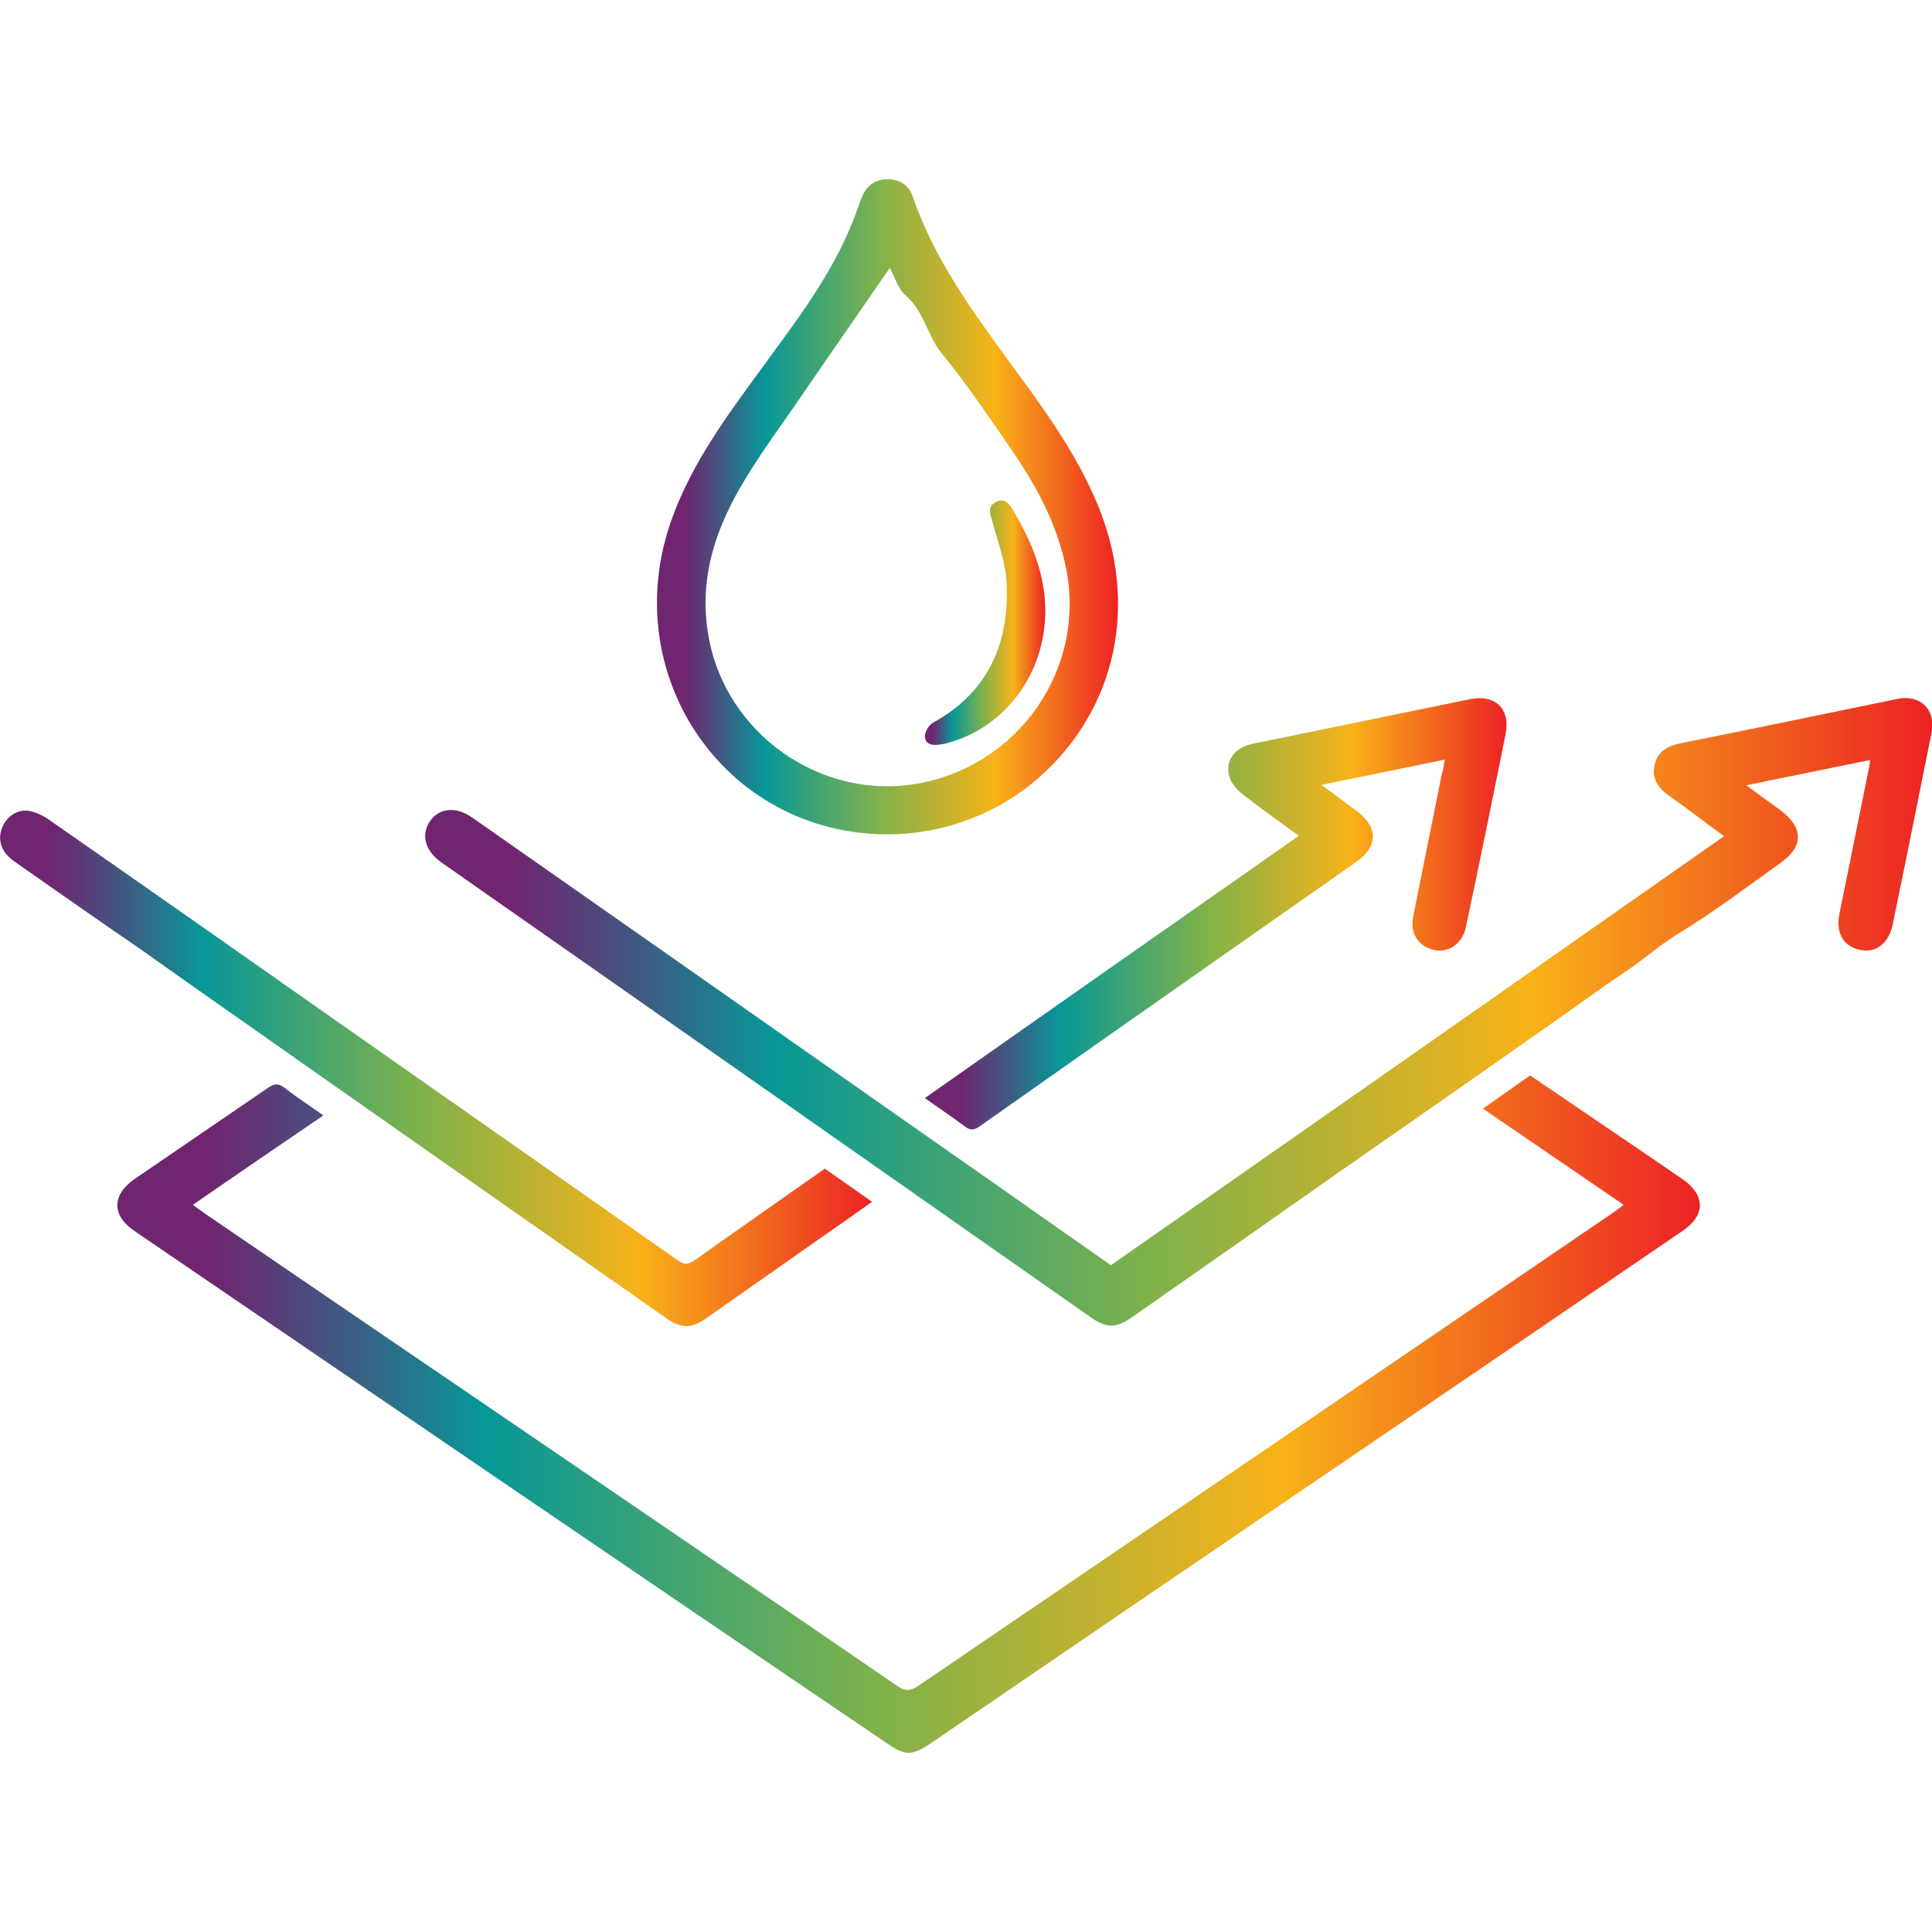
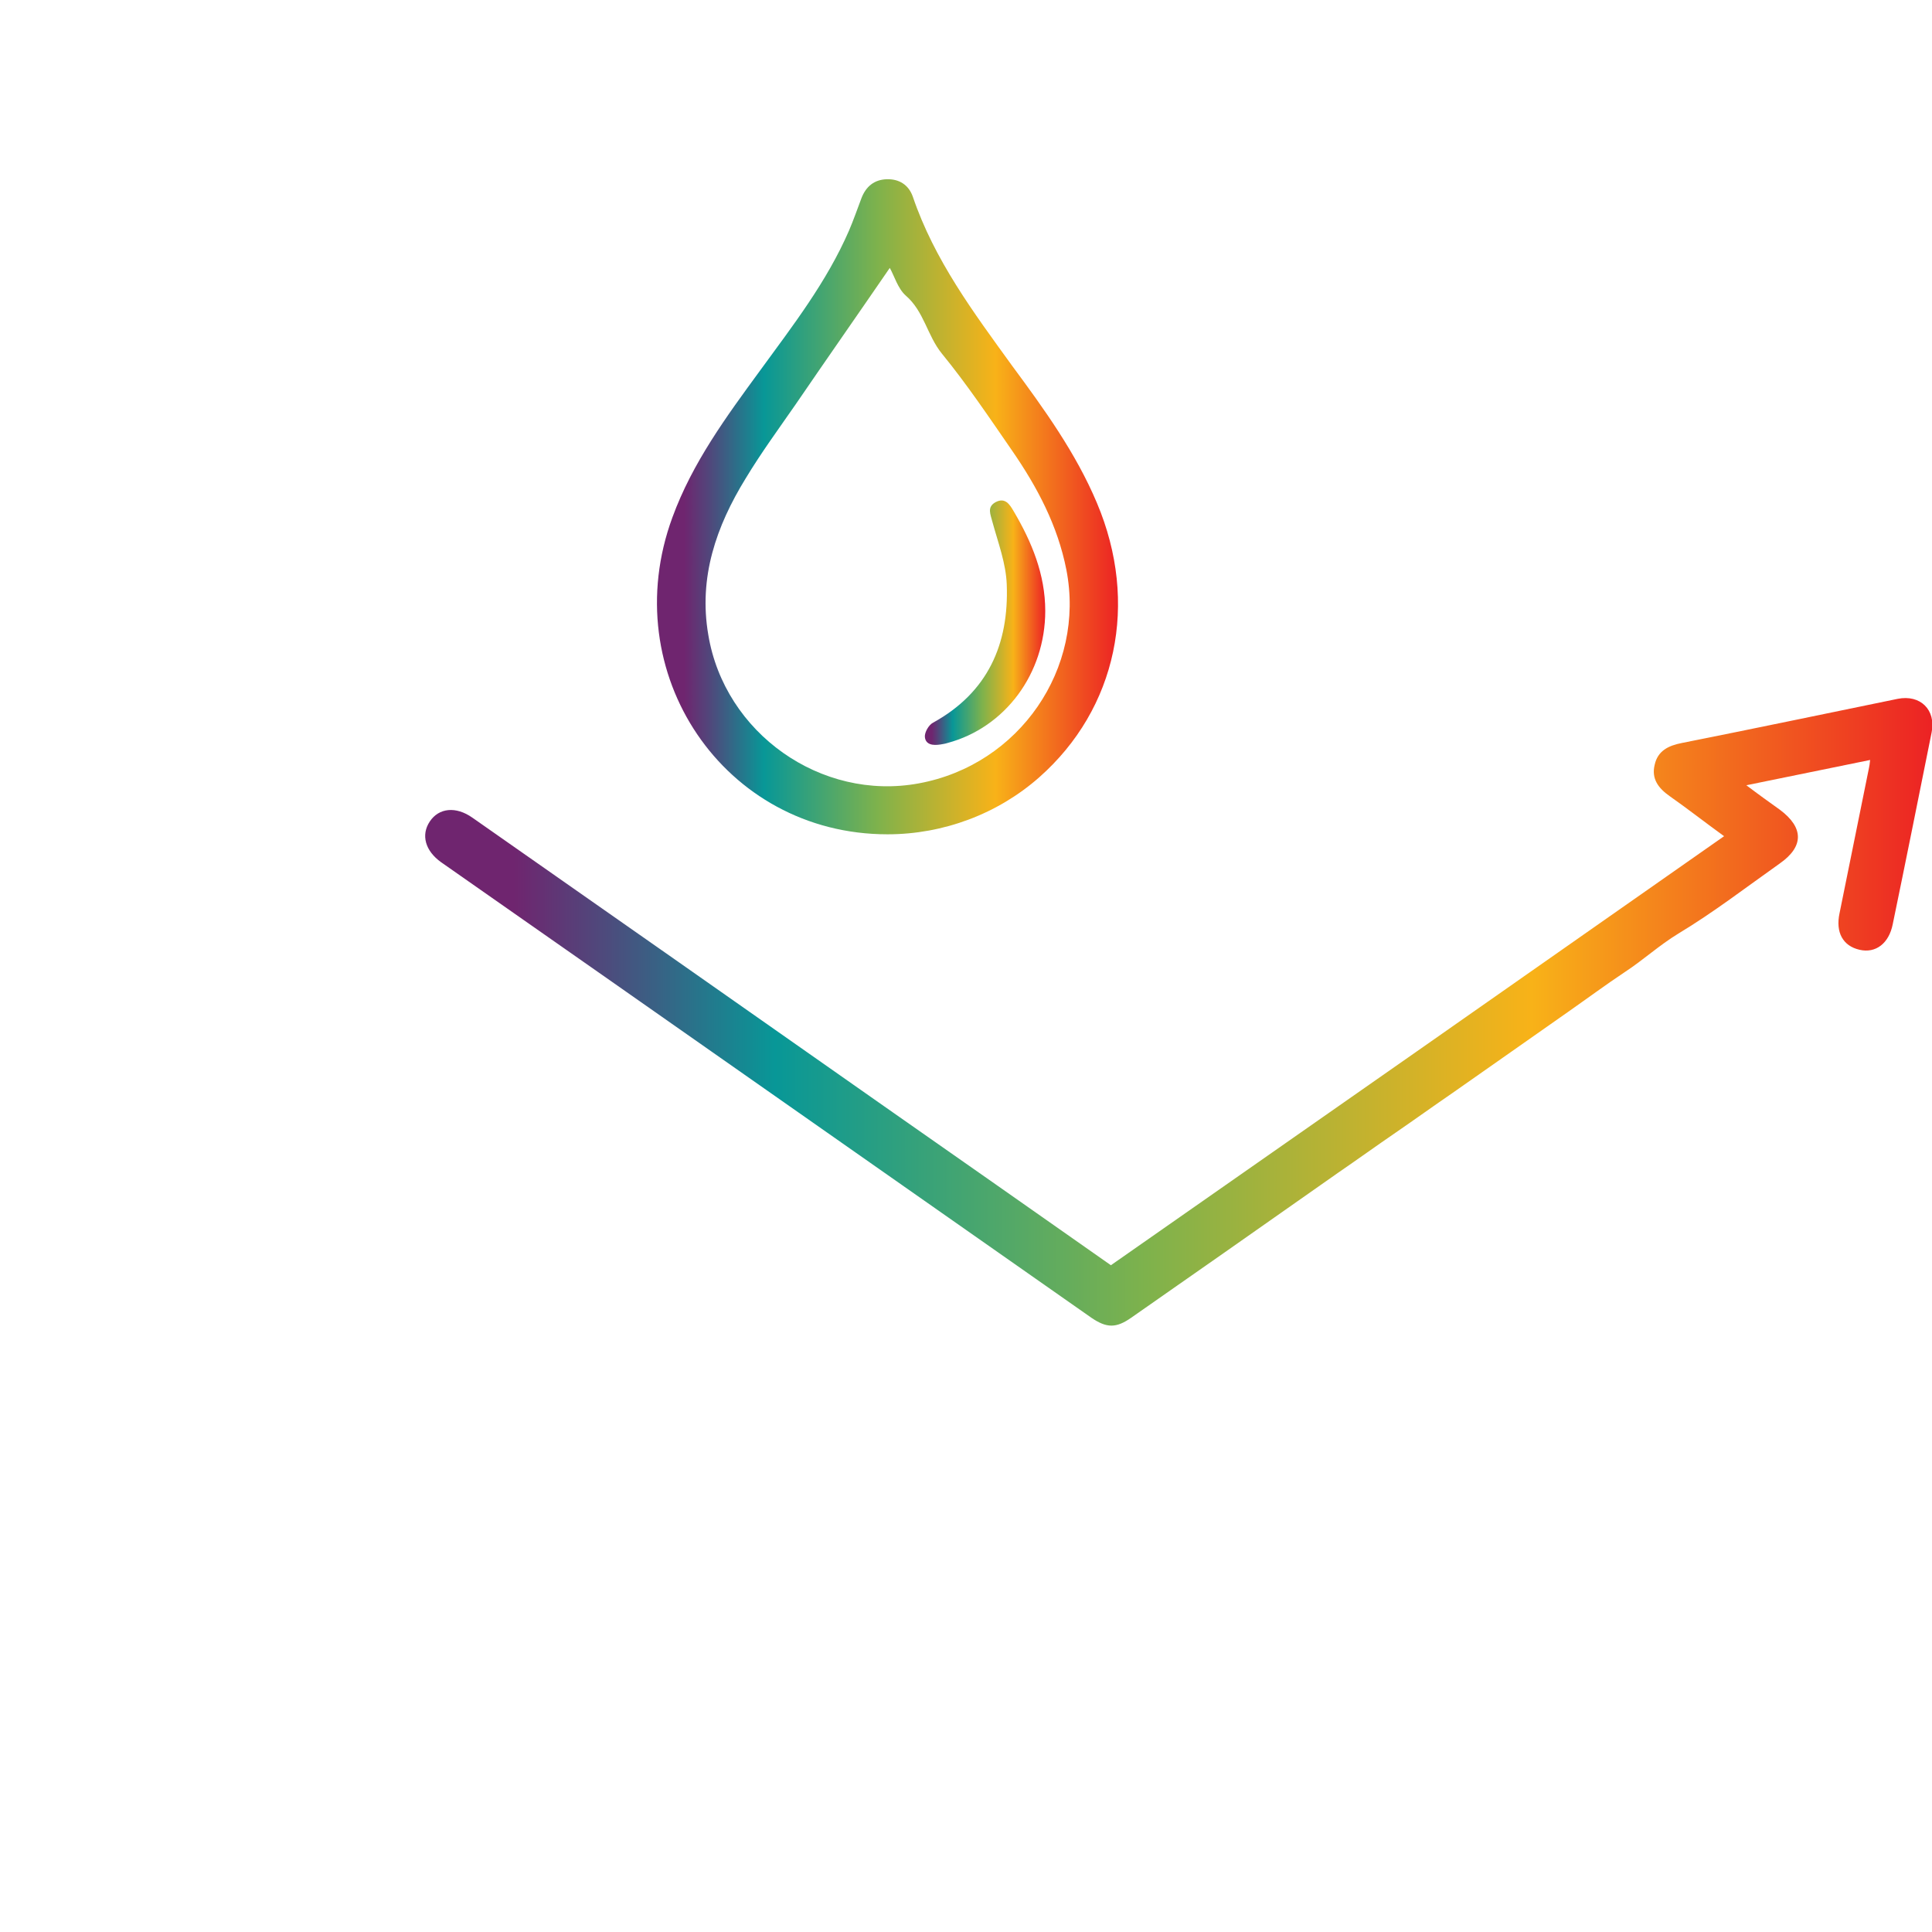
<svg xmlns="http://www.w3.org/2000/svg" version="1.1" id="Layer_1" x="0px" y="0px" width="512px" height="512px" viewBox="0 0 512 512" style="enable-background:new 0 0 512 512;" xml:space="preserve">
  <style type="text/css">
	.st0{fill:url(#SVGID_1_);}
	.st1{fill:url(#SVGID_00000054972525150739578710000003241227516032488123_);}
	.st2{fill:url(#SVGID_00000080896458875835889730000014116198614677905319_);}
	.st3{fill:url(#SVGID_00000146500234100026059980000017836028389120671383_);}
	.st4{fill:url(#SVGID_00000171719887007457689460000004528408663713944227_);}
	.st5{fill:url(#SVGID_00000111909970231418841310000016259349350703810440_);}
</style>
  <g>
    <linearGradient id="SVGID_1_" gradientUnits="userSpaceOnUse" x1="31.1" y1="374.744" x2="450.475" y2="374.744">
      <stop offset="5.911330e-02" style="stop-color:#6F256F" />
      <stop offset="0.122" style="stop-color:#4C4C7D" />
      <stop offset="0.232" style="stop-color:#089797" />
      <stop offset="0.478" style="stop-color:#7EB24C" />
      <stop offset="0.734" style="stop-color:#F8B218" />
      <stop offset="1" style="stop-color:#EC2224" />
    </linearGradient>
-     <path class="st0" d="M430.3,319.3c-12.5-8.5-24.7-16.9-37.3-25.5c4.3-3,8.3-5.9,12.5-8.8c9.6,6.5,19.1,13,28.7,19.5   c3.9,2.7,7.8,5.3,11.7,8c6.1,4.2,6.1,9.6,0,13.7c-34.1,23.3-68.2,46.5-102.3,69.7c-32.3,22-64.6,44-96.8,66c-5,3.4-6.9,3.5-11.9,0   C168.4,416.8,102,371.5,35.6,326.2c-6-4.1-6-9.5,0-13.7c11.8-8.1,23.6-16.1,35.4-24.2c1.6-1.1,2.7-1.3,4.3-0.1   c3.2,2.5,6.6,4.7,10.4,7.4c-11.6,7.9-22.9,15.6-34.6,23.7c1.2,0.9,2.2,1.6,3.2,2.3c46.7,31.9,93.5,63.7,140.2,95.6   c14.5,9.9,28.9,19.7,43.3,29.6c2,1.4,3.4,1.4,5.5,0c61.4-41.8,122.7-83.5,184-125.3C428.2,320.9,429.1,320.2,430.3,319.3z" />
    <linearGradient id="SVGID_00000166663674115127020950000011655669972707180971_" gradientUnits="userSpaceOnUse" x1="112.677" y1="268.146" x2="512.105" y2="268.146">
      <stop offset="5.911330e-02" style="stop-color:#6F256F" />
      <stop offset="0.122" style="stop-color:#4C4C7D" />
      <stop offset="0.232" style="stop-color:#089797" />
      <stop offset="0.478" style="stop-color:#7EB24C" />
      <stop offset="0.734" style="stop-color:#F8B218" />
      <stop offset="1" style="stop-color:#EC2224" />
    </linearGradient>
    <path style="fill:url(#SVGID_00000166663674115127020950000011655669972707180971_);" d="M456.9,221.6c-5.1-3.7-9.7-7.3-14.4-10.6   c-3-2.1-4.9-4.6-4-8.3c0.8-3.7,3.6-5.1,7.2-5.8c19.1-3.8,38.2-7.8,57.2-11.7c6-1.2,10.2,2.9,9,8.9c-3.4,16.9-6.8,33.9-10.3,50.8   c-1,5.1-4.5,7.8-8.8,6.8c-4.4-1-6.4-4.6-5.3-9.7c2.6-12.8,5.2-25.7,7.8-38.5c0.1-0.5,0.2-1,0.3-2.1c-10.9,2.2-21.4,4.4-32.8,6.7   c3.3,2.5,6.1,4.5,8.9,6.5c6.3,4.7,6.4,9.7,0,14.2c-8.9,6.3-17.6,13-26.9,18.6c-5.1,3.1-9.3,7-14.2,10.2   c-5.1,3.4-10.1,7.1-15.1,10.6s-10.1,7.1-15.1,10.6c-5.1,3.6-10.3,7.2-15.4,10.8c-5.1,3.5-10.1,7.1-15.2,10.6s-10.1,7.1-15.2,10.6   c-5,3.5-10.1,7.1-15.1,10.6s-10.1,7.1-15.1,10.6c-8.2,5.7-16.4,11.5-24.6,17.2c-4,2.8-6.5,2.8-10.6,0   c-57.4-40.2-114.8-80.5-172.3-120.7c-4.2-3-5.4-7.2-3-10.8s6.9-4.1,11.3-1c36.3,25.4,72.7,50.9,109,76.4c20,14,40,28,60.2,42.2   C348.4,297.6,402.4,259.8,456.9,221.6z" />
    <linearGradient id="SVGID_00000110468976816377561480000009571520733051642511_" gradientUnits="userSpaceOnUse" x1="174.104" y1="134.298" x2="296.289" y2="134.298">
      <stop offset="5.911330e-02" style="stop-color:#6F256F" />
      <stop offset="0.122" style="stop-color:#4C4C7D" />
      <stop offset="0.232" style="stop-color:#089797" />
      <stop offset="0.478" style="stop-color:#7EB24C" />
      <stop offset="0.734" style="stop-color:#F8B218" />
      <stop offset="1" style="stop-color:#EC2224" />
    </linearGradient>
    <path style="fill:url(#SVGID_00000110468976816377561480000009571520733051642511_);" d="M235.2,221.1c-43.3,0-72.2-42.7-57-84   c5.3-14.5,14.3-26.7,23.3-39c8.6-11.8,17.6-23.4,23.5-37c1.2-2.8,2.2-5.7,3.3-8.6c1.2-3.1,3.4-4.9,6.7-5s5.8,1.5,6.9,4.6   c5.7,16.8,16.1,30.7,26.3,44.8c8.5,11.5,16.9,23.1,22.5,36.4c11.2,26.5,5.3,54.5-15.3,72.7C264.4,215.7,250,221.1,235.2,221.1z    M235.8,71c-8.3,12.1-16.7,24.1-24.9,36.1c-4.5,6.5-9.2,12.9-13.3,19.7c-7.8,12.7-12.5,26.2-9.9,41.4c4.3,26.1,29.9,44.2,55.8,39.4   c26.7-4.9,44.2-30.5,39.1-56.6c-2.3-11.7-7.7-21.9-14.4-31.6c-6-8.7-11.9-17.5-18.6-25.7c-3.9-4.8-4.7-11.2-9.6-15.4   C237.9,76.4,237,73.1,235.8,71z" />
    <linearGradient id="SVGID_00000088828948475590212080000014057930501309344391_" gradientUnits="userSpaceOnUse" x1="245.1" y1="242.162" x2="399.24" y2="242.162">
      <stop offset="5.911330e-02" style="stop-color:#6F256F" />
      <stop offset="0.122" style="stop-color:#4C4C7D" />
      <stop offset="0.232" style="stop-color:#089797" />
      <stop offset="0.478" style="stop-color:#7EB24C" />
      <stop offset="0.734" style="stop-color:#F8B218" />
      <stop offset="1" style="stop-color:#EC2224" />
    </linearGradient>
-     <path style="fill:url(#SVGID_00000088828948475590212080000014057930501309344391_);" d="M382.9,201.3c-11.1,2.3-21.5,4.4-32.7,6.7   c3.4,2.5,6.4,4.7,9.3,6.9c5.8,4.3,5.8,9.4-0.2,13.6c-33.2,23.3-66.5,46.6-99.7,70c-1.3,0.9-2.3,1.2-3.8,0.1   c-3.3-2.5-6.8-4.8-10.7-7.6c33-23.2,65.8-46.2,99.1-69.5c-5-3.7-9.9-7.1-14.5-10.7c-1.6-1.2-3.2-2.9-3.8-4.7c-1.5-4.3,1.2-8,6.1-9   c18.2-3.7,36.4-7.5,54.6-11.2c1-0.2,1.9-0.4,2.9-0.6c6.7-1.4,10.8,2.5,9.5,9.2c-3.4,17-6.9,34.1-10.5,51.1   c-0.9,4.4-4.5,6.9-8.3,6.2c-4.2-0.9-6.6-4.3-5.7-8.9c2.5-12.6,5.1-25.2,7.6-37.8C382.5,204,382.6,202.9,382.9,201.3z" />
    <linearGradient id="SVGID_00000005969358905816278440000018008269485228756648_" gradientUnits="userSpaceOnUse" x1="3.043403e-02" y1="283.132" x2="231.1" y2="283.132">
      <stop offset="5.911330e-02" style="stop-color:#6F256F" />
      <stop offset="0.122" style="stop-color:#4C4C7D" />
      <stop offset="0.232" style="stop-color:#089797" />
      <stop offset="0.478" style="stop-color:#7EB24C" />
      <stop offset="0.734" style="stop-color:#F8B218" />
      <stop offset="1" style="stop-color:#EC2224" />
    </linearGradient>
-     <path style="fill:url(#SVGID_00000005969358905816278440000018008269485228756648_);" d="M36.6,251.1c-11-7.5-21.9-15.2-32.8-22.8   c-3.4-2.4-4.5-5.5-3.3-8.8c1.1-3,4-5.1,7.2-4.6c1.7,0.3,3.4,1.1,4.8,2C38.8,235.2,65,253.6,91.2,272c29.5,20.7,59,41.3,88.4,62   c1.8,1.3,2.9,1.1,4.6-0.1c11.4-8.1,22.9-16.1,34.4-24.2c4.1,2.9,8.1,5.7,12.5,8.8c-5.2,3.7-10.2,7.2-15.1,10.6   c-9.6,6.8-19.3,13.5-28.9,20.3c-3.9,2.7-6.4,2.7-10.3,0.1c-43-30.1-86-60.2-128.9-90.4L36.6,251.1z" />
    <linearGradient id="SVGID_00000041984296835277585200000007666866748974504576_" gradientUnits="userSpaceOnUse" x1="245.094" y1="165.021" x2="277" y2="165.021">
      <stop offset="5.911330e-02" style="stop-color:#6F256F" />
      <stop offset="0.122" style="stop-color:#4C4C7D" />
      <stop offset="0.232" style="stop-color:#089797" />
      <stop offset="0.478" style="stop-color:#7EB24C" />
      <stop offset="0.734" style="stop-color:#F8B218" />
      <stop offset="1" style="stop-color:#EC2224" />
    </linearGradient>
    <path style="fill:url(#SVGID_00000041984296835277585200000007666866748974504576_);" d="M277,161.9c0,16.6-10.6,30.9-25.9,35   c-0.6,0.2-1.3,0.3-1.9,0.4c-1.9,0.3-3.9,0.1-4.1-2c-0.1-1.2,1-3.2,2.2-3.8c14.5-8,20.1-20.8,19.5-36.6c-0.2-5.6-2.3-11.1-3.8-16.6   c-0.5-2-1.5-3.9,0.8-5.2c2.6-1.4,3.8,0.6,4.9,2.5C273.4,143.6,277,152.2,277,161.9z" />
  </g>
</svg>